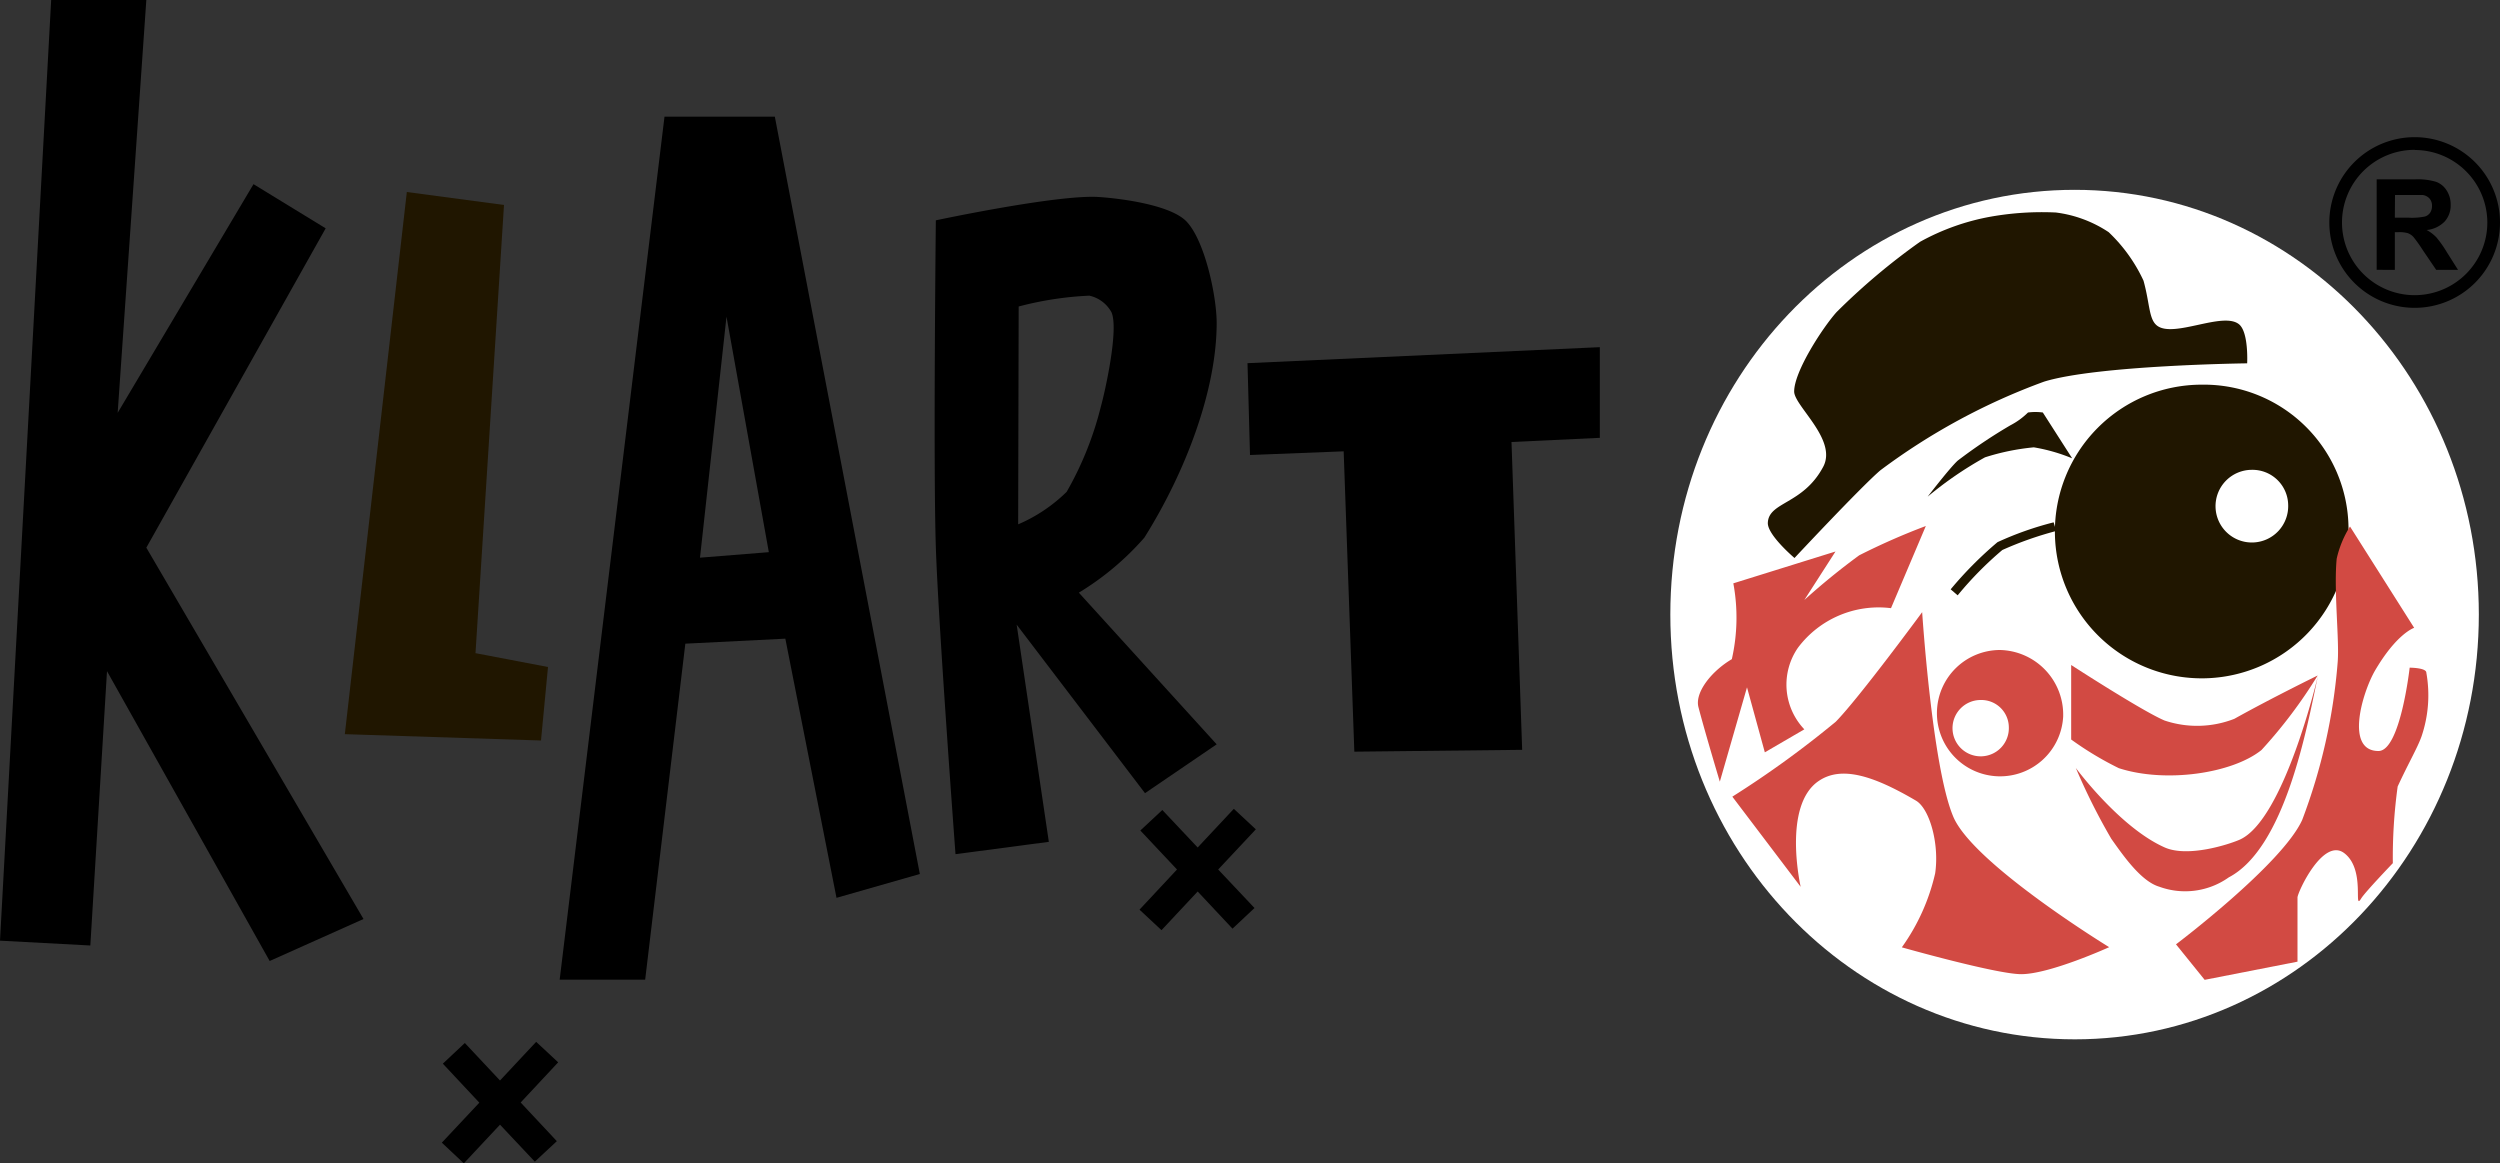
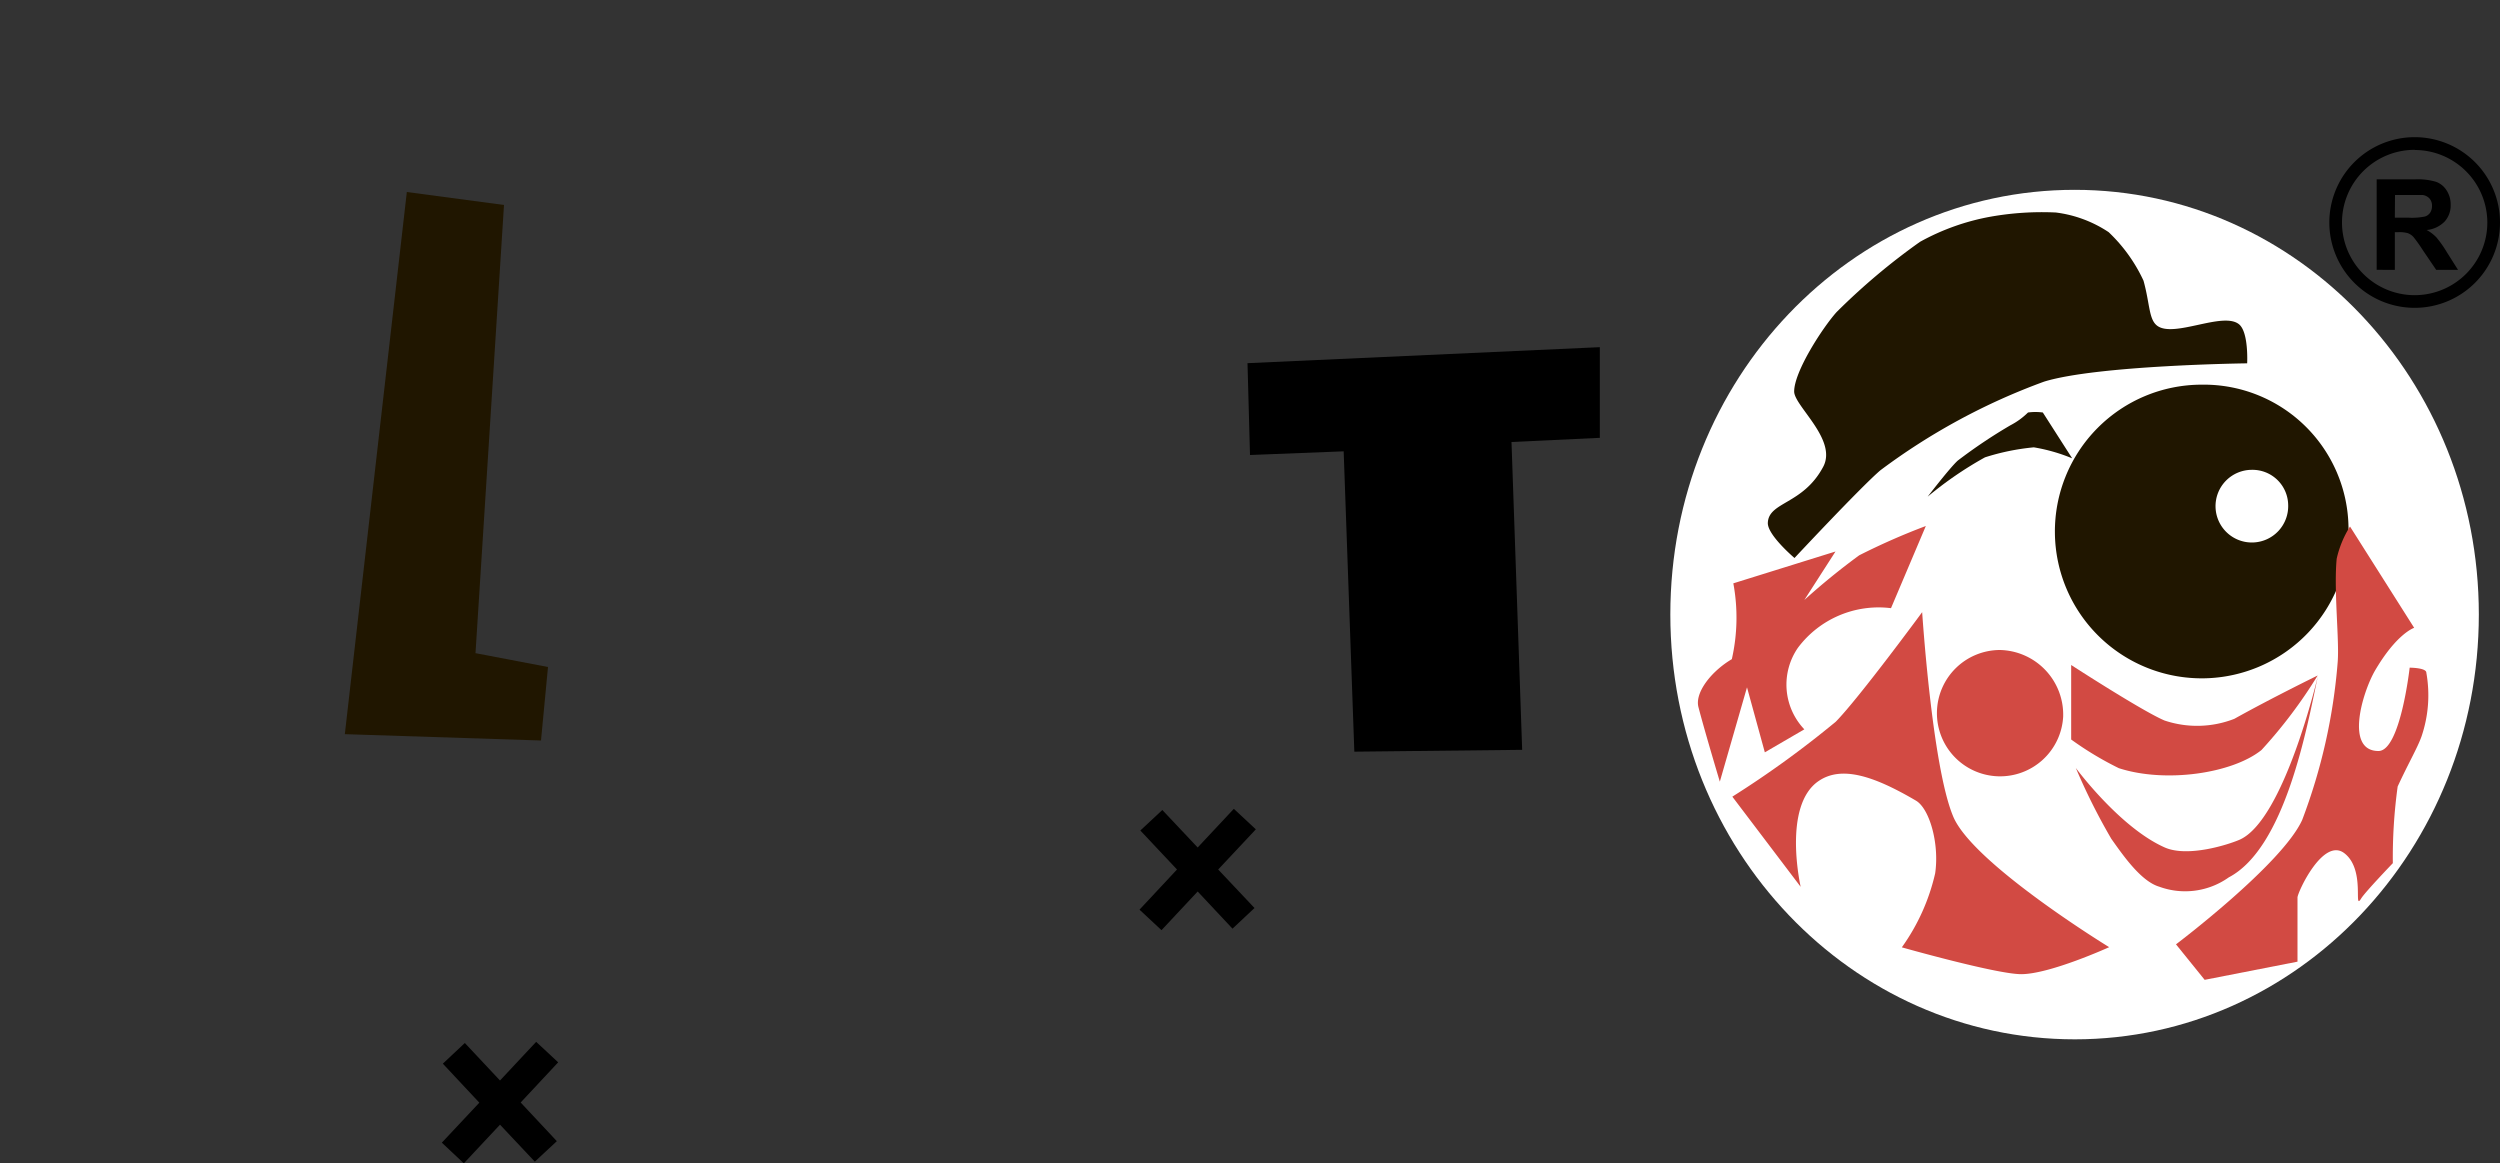
<svg xmlns="http://www.w3.org/2000/svg" id="Слой_1" data-name="Слой 1" viewBox="0 0 150 69.8">
  <rect x="0" y="0" width="150" height="69.8" fill="#333333" stroke="none" />
  <defs>
    <style>.cls-1{fill:#fff;}.cls-2{fill:#201600;}.cls-3{fill:#d24a43;}</style>
  </defs>
  <title>Klart</title>
  <path class="cls-1" d="M148.73,36.87c0,14.08-10.85,25.49-24.24,25.49S100.22,51,100.22,36.87s10.86-25.48,24.26-25.48S148.73,22.8,148.73,36.87Z" />
  <path class="cls-2" d="M124.33,27.5a10.54,10.54,0,0,0-2.3-.66,13.86,13.86,0,0,0-2.93.6,21.92,21.92,0,0,0-3.44,2.36s1.31-1.71,1.8-2.16a31.07,31.07,0,0,1,3.16-2.12,4.37,4.37,0,0,0,1.06-.77,3.33,3.33,0,0,1,.89,0Z" />
  <path class="cls-2" d="M129.44,19.55c1,.73,3.9-.85,4.88-.11.61.45.51,2.36.51,2.36s-9,.11-12.19,1.1a38.29,38.29,0,0,0-9.82,5.32c-1.17,1-5.15,5.26-5.15,5.26s-1.63-1.38-1.6-2.11c.05-1.27,2.1-1.09,3.31-3.34.9-1.63-1.73-3.67-1.73-4.54,0-1.21,1.73-3.86,2.55-4.77a39.19,39.19,0,0,1,5-4.21A13.79,13.79,0,0,1,119.44,13a17.7,17.7,0,0,1,3.91-.25,7.37,7.37,0,0,1,3.17,1.18,9.52,9.52,0,0,1,2.09,2.91C129,18.24,128.92,19.17,129.44,19.55Z" />
  <path class="cls-2" d="M140.91,31.63a8.81,8.81,0,1,1-8.81-8.55A8.68,8.68,0,0,1,140.91,31.63Z" />
  <path class="cls-3" d="M113.46,36.49a6.05,6.05,0,0,0-5.58,2.37,3.89,3.89,0,0,0,.38,4.9l-2.37,1.38-1.07-3.9-1.63,5.66s-.9-3-1.28-4.46c-.24-.87.76-2.16,2-2.89A11.27,11.27,0,0,0,104,35l6.13-1.91L108.26,36a41.58,41.58,0,0,1,3.29-2.68,40.2,40.2,0,0,1,4-1.76Z" />
  <path class="cls-1" d="M137.29,30.28a2.18,2.18,0,1,1-2.18-2.09A2.14,2.14,0,0,1,137.29,30.28Z" />
-   <path class="cls-2" d="M117.46,35.72l-.42-.36a22.56,22.56,0,0,1,2.81-2.83,19.41,19.41,0,0,1,3.37-1.19l.15.52A20.85,20.85,0,0,0,120.14,33,21,21,0,0,0,117.46,35.72Z" />
  <path class="cls-3" d="M126.55,56.83s-3.56,1.62-5.28,1.62c-1.48,0-7.16-1.61-7.16-1.61a12.32,12.32,0,0,0,2-4.44c.26-1.79-.34-3.88-1.15-4.36-2.52-1.48-4.46-2.12-5.84-1.18-2.19,1.49-1.08,6.35-1.08,6.35l-4.1-5.41a59.74,59.74,0,0,0,6.21-4.5c1.4-1.43,5.18-6.57,5.18-6.57s.6,9.22,1.85,12.23C118.31,51.79,126.55,56.83,126.55,56.83Z" />
  <path class="cls-3" d="M123.79,43A3.79,3.79,0,1,1,120,39,3.88,3.88,0,0,1,123.79,43Z" />
-   <path class="cls-1" d="M120.53,43.63A1.69,1.69,0,1,1,118.84,42,1.65,1.65,0,0,1,120.53,43.63Z" />
  <path class="cls-3" d="M135.69,45c-1.75,1.41-5.76,2-8.56,1.09a19.51,19.51,0,0,1-2.86-1.72V39.9s4.24,2.75,5.6,3.33a6.14,6.14,0,0,0,4.19-.1c2.2-1.23,5-2.6,5-2.6A29.12,29.12,0,0,1,135.69,45Z" />
  <path class="cls-3" d="M133.73,52.64a4.52,4.52,0,0,1-4.18.56c-1.11-.33-2.2-1.93-2.87-2.87a37.22,37.22,0,0,1-2.13-4.25s2.64,3.58,5.34,4.77c1.37.6,3.77-.16,4.47-.46,2.7-1.16,4.72-9.86,4.72-9.86C138.41,43.72,137.1,50.87,133.73,52.64Z" />
  <path class="cls-3" d="M142.48,40.27c-.75,1.33-1.78,4.79.23,4.79,1.31,0,1.87-5,1.87-5s1,0,1,.3a7.68,7.68,0,0,1-.29,3.83c-.25.7-.79,1.61-1.43,3a31.27,31.27,0,0,0-.29,4.6s-1.68,1.75-1.9,2.12c-.49.8.28-1.71-1-2.71s-2.82,2.35-2.82,2.65c0,1,0,3.85,0,3.85l-5.57,1.09-1.72-2.13s6.36-4.8,7.57-7.46a34.22,34.22,0,0,0,2.13-9.46c.11-1.34-.24-4.27-.06-6.21a6.13,6.13,0,0,1,.8-1.94l3.85,6.08S143.8,38,142.48,40.27Z" />
-   <polygon points="8.78 32.86 21.81 55.14 16.18 57.66 6.42 40.27 5.42 56.73 0 56.44 3.07 0 8.78 0 7.06 24.77 15.21 11.05 19.54 13.7 8.78 32.86" />
-   <path d="M46.49,7H39.87L33.58,58.78h5.13l2.41-20.16,6-.3,3.07,15.55,5-1.43ZM42,33.46,43.59,19l2.54,14.13Z" />
  <polygon points="95.99 26.27 90.69 26.52 91.33 44.99 81.26 45.1 80.62 27.08 75 27.3 74.85 21.79 95.99 20.83 95.99 26.27" />
  <polygon points="33.49 63.74 32.17 62.51 30 64.83 27.89 62.58 26.57 63.82 28.76 66.16 26.51 68.56 27.83 69.8 30 67.48 32.09 69.7 33.41 68.47 31.24 66.15 33.49 63.74" />
  <polygon points="75.35 49.76 74.03 48.53 71.86 50.85 69.74 48.6 68.42 49.83 70.62 52.17 68.37 54.58 69.69 55.81 71.86 53.49 73.95 55.72 75.27 54.48 73.09 52.17 75.35 49.76" />
  <path d="M142.6,16.19V10.76h2.3a3.88,3.88,0,0,1,1.27.15,1.27,1.27,0,0,1,.63.52,1.54,1.54,0,0,1,.24.86,1.43,1.43,0,0,1-.36,1,1.72,1.72,0,0,1-1.08.51,2.35,2.35,0,0,1,.59.45,6.91,6.91,0,0,1,.62.88l.67,1.06h-1.31l-.8-1.18a9,9,0,0,0-.57-.8.91.91,0,0,0-.33-.22,1.85,1.85,0,0,0-.55-.06h-.23v2.26Zm1.09-3.13h.81a3.85,3.85,0,0,0,1-.07.59.59,0,0,0,.31-.23.72.72,0,0,0,.11-.4.66.66,0,0,0-.15-.45.68.68,0,0,0-.41-.21c-.09,0-.36,0-.8,0h-.86Z" />
  <path d="M144.88,18.47A5.12,5.12,0,1,1,150,13.35,5.12,5.12,0,0,1,144.88,18.47Zm0-9.48a4.36,4.36,0,1,0,4.36,4.36A4.36,4.36,0,0,0,144.88,9Z" />
-   <path d="M68.66,32.26C71.13,28.33,73,23.41,73,19.38c0-1.6-.7-4.91-1.8-6.08-.94-1-3.91-1.39-5.28-1.48-2.46-.16-9.77,1.4-9.77,1.4s-.16,14.7,0,19.6c.15,4.61,1.18,18.43,1.18,18.43l5.6-.74L61,37.48l7.7,10.11L73,44.66l-8.27-9.1A16.73,16.73,0,0,0,68.66,32.26ZM61.12,18.39a20.06,20.06,0,0,1,4.24-.65,2,2,0,0,1,1.33,1c.44,1-.36,4.66-.65,5.7A19.92,19.92,0,0,1,64,29.51a9.46,9.46,0,0,1-2.91,1.95Z" />
  <polygon class="cls-2" points="32.88 40.02 28.53 39.19 30.24 12.3 24.41 11.52 20.69 44.05 32.46 44.43 32.88 40.02" />
</svg>